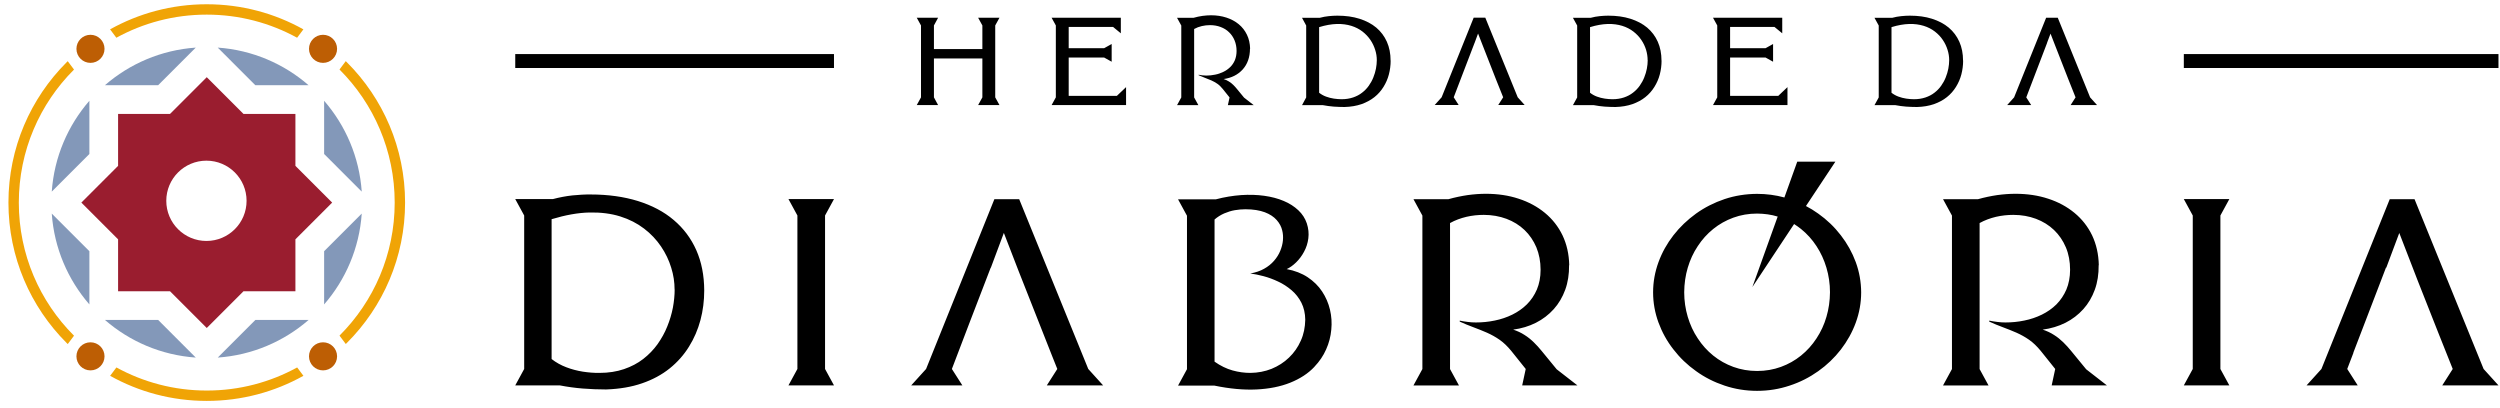
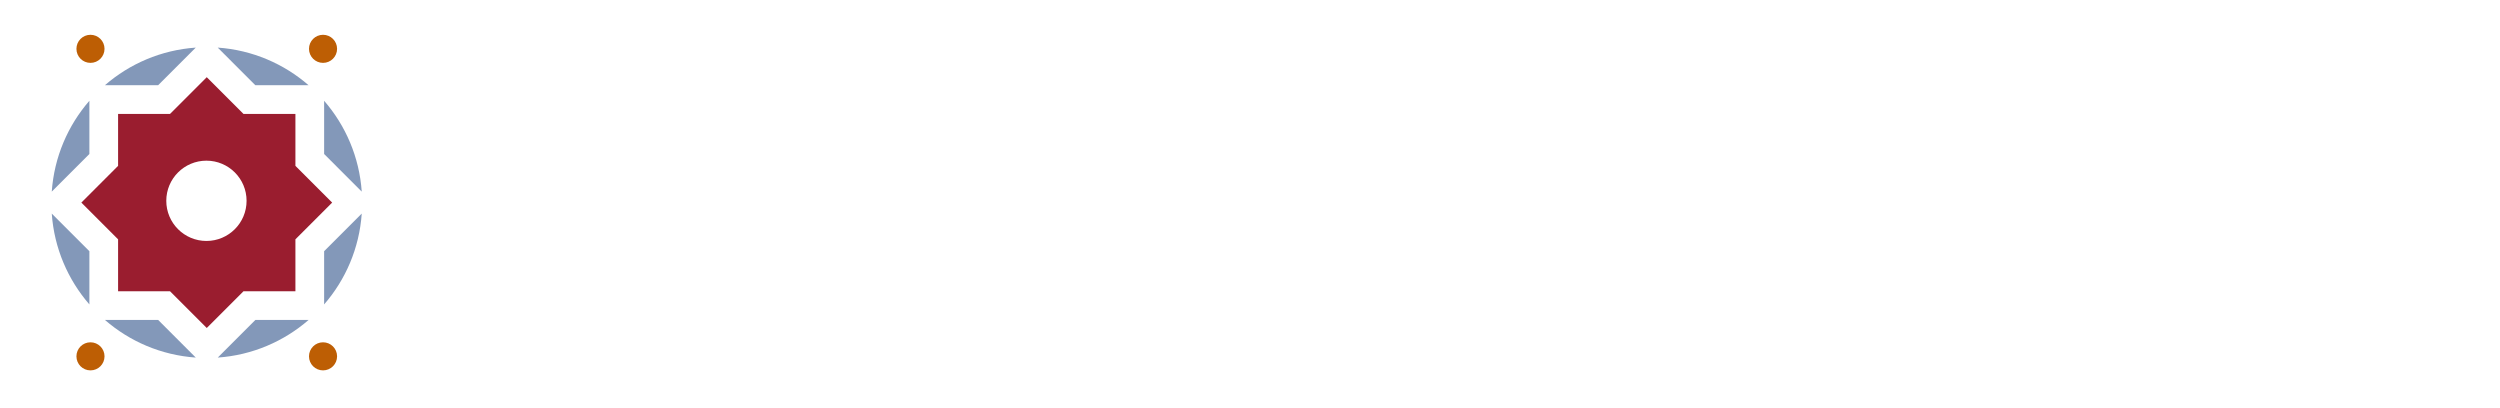
<svg xmlns="http://www.w3.org/2000/svg" width="251" height="41" viewBox="0 0 251 41" fill="none">
-   <path fill-rule="evenodd" clip-rule="evenodd" d="M67.728 29.066C67.728 28.339 67.62 27.605 67.388 26.87C67.163 26.128 66.823 25.417 66.367 24.744C65.911 24.072 65.347 23.468 64.666 22.951C63.978 22.425 63.182 22.015 62.269 21.729C61.357 21.443 60.321 21.311 59.177 21.335C58.033 21.358 56.765 21.59 55.381 22.007V36.048C55.829 36.395 56.324 36.674 56.865 36.875C57.406 37.084 57.955 37.223 58.527 37.316C59.099 37.401 59.648 37.447 60.182 37.439C61.094 37.439 61.922 37.308 62.648 37.06C63.375 36.813 64.024 36.473 64.581 36.04C65.138 35.607 65.617 35.112 66.019 34.555C66.413 33.991 66.746 33.403 66.993 32.777C67.248 32.151 67.434 31.525 67.558 30.891C67.674 30.257 67.736 29.646 67.736 29.066H67.728ZM219.256 6.83H250.847V5.431H219.256V6.83ZM51.731 6.83H83.732V5.431H51.731V6.83ZM99.921 9.776V2.555L100.347 1.782H98.205L98.63 2.555V4.929H93.767V2.555L94.185 1.782H92.043L92.468 2.555V9.776L92.043 10.549H94.185L93.767 9.776V5.872H98.63V9.776L98.205 10.549H100.347L99.921 9.776ZM113.065 8.74L112.137 9.622H107.297V5.779H110.861L111.611 6.197V4.418L110.861 4.836H107.297V2.702H111.75L112.531 3.344V1.782H105.581L106.006 2.555V9.776L105.581 10.549H113.057V8.74H113.065ZM125.512 4.89C125.497 4.372 125.396 3.9 125.195 3.491C124.994 3.073 124.724 2.725 124.368 2.431C124.013 2.138 123.603 1.921 123.131 1.766C122.66 1.612 122.142 1.534 121.585 1.534C121.307 1.534 121.02 1.558 120.727 1.596C120.433 1.635 120.131 1.705 119.822 1.79H118.175L118.601 2.563V9.784L118.175 10.557H120.317L119.892 9.784V2.911C120.131 2.779 120.394 2.679 120.665 2.617C120.935 2.555 121.206 2.524 121.484 2.524C121.871 2.524 122.227 2.586 122.551 2.71C122.876 2.833 123.162 3.003 123.394 3.235C123.634 3.46 123.819 3.738 123.951 4.055C124.082 4.372 124.152 4.728 124.152 5.114C124.152 5.462 124.09 5.771 123.982 6.042C123.866 6.312 123.711 6.544 123.51 6.738C123.309 6.931 123.085 7.093 122.822 7.217C122.567 7.341 122.288 7.441 121.995 7.495C121.701 7.557 121.407 7.588 121.106 7.588C120.982 7.588 120.85 7.58 120.719 7.565C120.588 7.55 120.464 7.526 120.34 7.503V7.55C120.564 7.65 120.781 7.735 120.99 7.82C121.206 7.897 121.415 7.982 121.624 8.075C121.832 8.168 122.026 8.276 122.219 8.408C122.412 8.539 122.59 8.717 122.76 8.926L123.448 9.784L123.278 10.557H125.876L124.902 9.799L124.19 8.933C124.082 8.794 123.958 8.663 123.827 8.531C123.696 8.4 123.549 8.284 123.386 8.184C123.224 8.083 123.046 7.998 122.853 7.936C123.239 7.882 123.603 7.774 123.927 7.611C124.252 7.449 124.531 7.233 124.77 6.97C125.002 6.707 125.188 6.405 125.311 6.05C125.435 5.702 125.497 5.315 125.497 4.89H125.512ZM138.231 6.034C138.231 5.694 138.177 5.346 138.068 5.006C137.96 4.658 137.805 4.326 137.589 4.009C137.372 3.692 137.11 3.413 136.793 3.166C136.468 2.918 136.097 2.725 135.672 2.594C135.239 2.462 134.759 2.393 134.218 2.408C133.677 2.424 133.089 2.524 132.44 2.725V9.312C132.649 9.475 132.88 9.606 133.136 9.699C133.391 9.792 133.646 9.861 133.916 9.9C134.187 9.939 134.442 9.962 134.69 9.962C135.123 9.962 135.501 9.9 135.849 9.784C136.19 9.668 136.491 9.513 136.754 9.305C137.017 9.104 137.241 8.872 137.427 8.609C137.612 8.346 137.767 8.068 137.883 7.774C137.999 7.48 138.091 7.186 138.146 6.892C138.2 6.599 138.231 6.312 138.231 6.034ZM139.622 6.081C139.622 6.56 139.56 7.024 139.444 7.472C139.328 7.921 139.143 8.338 138.903 8.725C138.664 9.111 138.362 9.459 137.991 9.753C137.62 10.047 137.187 10.279 136.692 10.457C136.19 10.627 135.625 10.727 134.991 10.743C134.628 10.743 134.264 10.727 133.901 10.704C133.538 10.673 133.174 10.627 132.819 10.557H130.723L131.141 9.784V2.563L130.723 1.79H132.494C132.811 1.705 133.112 1.65 133.414 1.62C133.715 1.589 134.002 1.573 134.272 1.573C135.099 1.573 135.834 1.674 136.491 1.882C137.148 2.091 137.713 2.385 138.177 2.772C138.64 3.166 138.996 3.637 139.243 4.194C139.491 4.751 139.615 5.385 139.615 6.088L139.622 6.081ZM148.042 4.326L148.397 3.367L148.807 4.418L150.199 7.975L150.918 9.768L150.423 10.542H153.075L152.379 9.768L149.124 1.774H147.957L144.74 9.768L144.045 10.542H146.449L145.954 9.768L146.797 7.565L148.042 4.318V4.326ZM165.422 6.034C165.422 5.694 165.368 5.346 165.267 5.006C165.159 4.658 165.005 4.326 164.788 4.009C164.579 3.692 164.309 3.413 163.992 3.166C163.667 2.918 163.296 2.725 162.871 2.594C162.438 2.462 161.958 2.393 161.417 2.408C160.876 2.424 160.288 2.524 159.639 2.725V9.312C159.848 9.475 160.08 9.606 160.335 9.699C160.59 9.792 160.845 9.861 161.116 9.9C161.386 9.939 161.641 9.962 161.889 9.962C162.322 9.962 162.701 9.9 163.049 9.784C163.389 9.668 163.69 9.513 163.953 9.305C164.216 9.104 164.44 8.872 164.626 8.609C164.811 8.346 164.966 8.068 165.082 7.774C165.198 7.48 165.291 7.186 165.345 6.892C165.399 6.599 165.43 6.312 165.43 6.034H165.422ZM166.821 6.081C166.821 6.56 166.76 7.024 166.644 7.472C166.528 7.921 166.342 8.338 166.102 8.725C165.863 9.111 165.561 9.459 165.19 9.753C164.827 10.047 164.386 10.279 163.891 10.457C163.389 10.627 162.824 10.727 162.19 10.743C161.827 10.743 161.464 10.727 161.1 10.704C160.729 10.673 160.373 10.627 160.018 10.557H157.923L158.348 9.784V2.563L157.923 1.79H159.693C160.01 1.705 160.312 1.65 160.613 1.62C160.915 1.589 161.201 1.573 161.471 1.573C162.299 1.573 163.033 1.674 163.69 1.882C164.347 2.091 164.912 2.385 165.376 2.772C165.84 3.166 166.195 3.637 166.443 4.194C166.69 4.751 166.814 5.385 166.814 6.088L166.821 6.081ZM179.47 8.74L178.542 9.622H173.702V5.779H177.267L178.017 6.197V4.418L177.267 4.836H173.702V2.702H178.156L178.937 3.344V1.782H171.986L172.411 2.555V9.776L171.986 10.549H179.462V8.74H179.47ZM195.698 6.034C195.698 5.694 195.644 5.346 195.536 5.006C195.428 4.658 195.273 4.326 195.057 4.009C194.848 3.692 194.577 3.413 194.26 3.166C193.936 2.918 193.564 2.725 193.139 2.594C192.706 2.462 192.227 2.393 191.686 2.408C191.145 2.424 190.557 2.524 189.907 2.725V9.312C190.116 9.475 190.348 9.606 190.603 9.699C190.858 9.792 191.114 9.861 191.384 9.9C191.655 9.939 191.91 9.962 192.157 9.962C192.59 9.962 192.969 9.9 193.317 9.784C193.657 9.668 193.959 9.513 194.222 9.305C194.484 9.104 194.709 8.872 194.894 8.609C195.08 8.346 195.234 8.068 195.35 7.774C195.466 7.48 195.559 7.186 195.613 6.892C195.667 6.599 195.698 6.312 195.698 6.034ZM197.098 6.081C197.098 6.56 197.036 7.024 196.92 7.472C196.804 7.921 196.618 8.338 196.379 8.725C196.139 9.111 195.837 9.459 195.466 9.753C195.103 10.047 194.662 10.279 194.167 10.457C193.665 10.627 193.101 10.727 192.467 10.743C192.103 10.743 191.74 10.727 191.376 10.704C191.005 10.673 190.65 10.627 190.294 10.557H188.199L188.624 9.784V2.563L188.199 1.79H189.969C190.286 1.705 190.588 1.65 190.889 1.62C191.191 1.589 191.477 1.573 191.748 1.573C192.575 1.573 193.317 1.674 193.966 1.882C194.624 2.091 195.188 2.385 195.652 2.772C196.116 3.166 196.471 3.637 196.719 4.194C196.966 4.751 197.09 5.385 197.09 6.088L197.098 6.081ZM205.525 4.295L205.873 3.375L206.29 4.449L207.659 7.952L208.386 9.776L207.891 10.549H210.543L209.847 9.776L206.6 1.782H205.432L202.216 9.776L201.52 10.549H203.932L203.437 9.776L204.056 8.16L204.28 7.573L205.533 4.295H205.525ZM180.444 16.232H184.271L181.318 20.685C181.743 20.909 182.153 21.157 182.547 21.443C183.421 22.061 184.178 22.788 184.82 23.623C185.462 24.45 185.964 25.355 186.32 26.321C186.676 27.296 186.854 28.301 186.861 29.352C186.861 30.404 186.676 31.416 186.32 32.391C185.964 33.365 185.462 34.262 184.82 35.097C184.178 35.924 183.421 36.651 182.547 37.269C181.674 37.888 180.723 38.375 179.679 38.715C178.643 39.063 177.553 39.241 176.408 39.241C175.272 39.241 174.182 39.063 173.146 38.715C172.102 38.367 171.151 37.888 170.285 37.261C169.411 36.643 168.654 35.916 168.012 35.081C167.363 34.254 166.868 33.349 166.512 32.383C166.157 31.409 165.971 30.404 165.971 29.352C165.971 28.301 166.157 27.296 166.512 26.321C166.868 25.347 167.37 24.45 168.012 23.623C168.654 22.796 169.419 22.069 170.285 21.443C171.151 20.824 172.11 20.337 173.146 19.989C174.182 19.642 175.272 19.471 176.408 19.464C177.359 19.464 178.279 19.587 179.153 19.827L180.444 16.232ZM180.127 22.494L175.937 28.819L178.48 21.744C177.831 21.543 177.151 21.451 176.416 21.443C175.566 21.443 174.769 21.582 174.027 21.853C173.285 22.123 172.612 22.502 172.009 22.989C171.406 23.476 170.888 24.048 170.455 24.713C170.015 25.37 169.682 26.097 169.45 26.878C169.218 27.659 169.102 28.486 169.094 29.344C169.094 30.203 169.218 31.03 169.45 31.811C169.682 32.592 170.015 33.318 170.455 33.975C170.888 34.64 171.406 35.213 172.009 35.7C172.612 36.187 173.285 36.566 174.027 36.836C174.769 37.107 175.566 37.246 176.416 37.246C177.267 37.246 178.063 37.107 178.805 36.836C179.547 36.566 180.22 36.187 180.823 35.7C181.426 35.213 181.944 34.64 182.377 33.975C182.81 33.318 183.15 32.592 183.374 31.811C183.606 31.03 183.722 30.203 183.73 29.344C183.73 28.486 183.606 27.659 183.374 26.878C183.142 26.097 182.81 25.37 182.377 24.713C181.944 24.048 181.426 23.476 180.823 22.989C180.599 22.811 180.367 22.649 180.127 22.494ZM239.582 26.878L240.888 23.391L242.744 28.192L244.808 33.419L246.254 37.045L245.203 38.692H250.847L249.354 37.045L242.419 19.997H239.93L233.072 37.045L231.58 38.692H236.714L235.662 37.045L236.288 35.414H236.273L239.551 26.87H239.566L239.582 26.878ZM222.928 37.045V21.636L223.825 19.989H219.256L220.153 21.636V37.045L219.256 38.692H223.825L222.928 37.045ZM210.72 26.623C210.697 25.51 210.465 24.512 210.048 23.631C209.623 22.75 209.035 22 208.277 21.373C207.527 20.755 206.646 20.276 205.641 19.951C204.636 19.618 203.538 19.456 202.347 19.456C201.76 19.456 201.149 19.502 200.523 19.587C199.896 19.68 199.255 19.812 198.598 19.997H195.08L195.977 21.644V37.053L195.08 38.699H199.649L198.752 37.053V22.394C199.27 22.108 199.819 21.907 200.399 21.768C200.979 21.636 201.559 21.574 202.139 21.574C202.966 21.574 203.724 21.713 204.412 21.969C205.107 22.232 205.711 22.603 206.221 23.09C206.731 23.577 207.125 24.157 207.411 24.829C207.697 25.502 207.837 26.26 207.837 27.087C207.837 27.829 207.705 28.494 207.466 29.066C207.218 29.638 206.886 30.133 206.468 30.558C206.043 30.976 205.556 31.316 205.007 31.587C204.458 31.857 203.863 32.058 203.244 32.182C202.618 32.313 201.984 32.375 201.342 32.375C201.072 32.375 200.801 32.36 200.523 32.321C200.252 32.29 199.982 32.244 199.719 32.19V32.29C200.19 32.507 200.654 32.692 201.11 32.862C201.566 33.032 202.015 33.21 202.456 33.403C202.889 33.597 203.314 33.829 203.724 34.115C204.133 34.401 204.512 34.772 204.883 35.22L206.344 37.045L205.989 38.692H211.532L209.453 37.076L207.937 35.228C207.697 34.934 207.442 34.648 207.156 34.37C206.87 34.092 206.569 33.844 206.221 33.628C205.881 33.403 205.502 33.233 205.084 33.094C205.912 32.986 206.677 32.754 207.373 32.406C208.061 32.058 208.656 31.602 209.159 31.045C209.661 30.489 210.048 29.831 210.318 29.089C210.589 28.347 210.713 27.527 210.705 26.623H210.72ZM157.551 26.623C157.528 25.51 157.296 24.512 156.879 23.631C156.454 22.75 155.866 22 155.108 21.373C154.358 20.755 153.477 20.276 152.472 19.951C151.467 19.618 150.369 19.456 149.178 19.456C148.591 19.456 147.98 19.502 147.354 19.587C146.727 19.68 146.086 19.812 145.429 19.997H141.911L142.808 21.644V37.053L141.911 38.699H146.48L145.583 37.053V22.394C146.101 22.108 146.65 21.907 147.23 21.768C147.81 21.636 148.39 21.574 148.97 21.574C149.797 21.574 150.555 21.713 151.25 21.969C151.946 22.232 152.549 22.603 153.06 23.09C153.57 23.577 153.964 24.157 154.25 24.829C154.528 25.502 154.675 26.26 154.675 27.087C154.675 27.829 154.544 28.494 154.304 29.066C154.057 29.638 153.724 30.133 153.299 30.558C152.874 30.976 152.387 31.316 151.838 31.587C151.289 31.857 150.694 32.058 150.075 32.182C149.449 32.313 148.815 32.375 148.173 32.375C147.903 32.375 147.632 32.36 147.354 32.321C147.083 32.29 146.813 32.244 146.557 32.19V32.29C147.029 32.507 147.493 32.692 147.949 32.862C148.405 33.032 148.854 33.21 149.294 33.403C149.727 33.597 150.152 33.829 150.562 34.115C150.972 34.401 151.351 34.772 151.722 35.22L153.183 37.045L152.828 38.692H158.371L156.291 37.076L154.776 35.228C154.536 34.934 154.281 34.648 153.995 34.37C153.709 34.092 153.407 33.844 153.06 33.628C152.719 33.403 152.34 33.233 151.923 33.094C152.75 32.986 153.516 32.754 154.204 32.406C154.892 32.058 155.487 31.602 155.99 31.045C156.492 30.489 156.879 29.831 157.149 29.089C157.42 28.347 157.544 27.527 157.536 26.623H157.551ZM131.048 32.097C131.033 32.855 130.894 33.566 130.6 34.208C130.314 34.857 129.919 35.421 129.417 35.901C128.914 36.388 128.327 36.759 127.67 37.029C127.012 37.292 126.293 37.431 125.536 37.439C124.956 37.439 124.36 37.362 123.75 37.192C123.139 37.022 122.536 36.728 121.941 36.31V22.038C122.234 21.783 122.559 21.582 122.907 21.427C123.255 21.28 123.611 21.165 123.974 21.103C124.345 21.041 124.701 21.01 125.041 21.01C125.822 21.01 126.471 21.118 126.989 21.311C127.499 21.505 127.894 21.768 128.18 22.092C128.466 22.417 128.651 22.765 128.736 23.144C128.814 23.453 128.837 23.778 128.806 24.133C128.775 24.481 128.682 24.837 128.535 25.193C128.389 25.548 128.18 25.881 127.909 26.19C127.639 26.499 127.306 26.77 126.912 26.986C126.518 27.21 126.054 27.365 125.528 27.458C125.93 27.512 126.378 27.597 126.865 27.729C127.353 27.86 127.84 28.038 128.327 28.27C128.814 28.494 129.262 28.788 129.672 29.136C130.082 29.484 130.414 29.909 130.662 30.396C130.909 30.891 131.04 31.455 131.048 32.105V32.097ZM131.968 36.821C132.471 36.295 132.865 35.715 133.143 35.081C133.429 34.447 133.6 33.782 133.661 33.102C133.731 32.414 133.685 31.749 133.53 31.092C133.375 30.434 133.112 29.831 132.741 29.267C132.37 28.703 131.883 28.231 131.296 27.837C130.7 27.442 129.997 27.172 129.185 27.017C129.51 26.87 129.827 26.638 130.128 26.345C130.437 26.043 130.708 25.687 130.924 25.278C131.149 24.868 131.296 24.419 131.357 23.932C131.419 23.445 131.373 22.943 131.203 22.425C131.033 21.922 130.754 21.489 130.352 21.11C129.95 20.732 129.463 20.415 128.883 20.175C128.303 19.927 127.646 19.757 126.927 19.657C126.201 19.556 125.427 19.533 124.608 19.587C123.788 19.649 122.946 19.781 122.072 20.013H118.276L119.173 21.659V37.068L118.276 38.715H121.925C123.456 39.032 124.863 39.163 126.146 39.102C127.43 39.04 128.559 38.815 129.541 38.421C130.522 38.027 131.334 37.501 131.96 36.836L131.968 36.821ZM99.481 26.878L100.787 23.384L102.264 27.203L105.635 35.746L106.153 37.045L105.101 38.692H110.753L109.261 37.045L102.326 19.997H99.836L92.979 37.045L91.486 38.692H96.62L95.569 37.045L97.362 32.344L99.465 26.878H99.481ZM82.835 37.045V21.636L83.732 19.989H79.162L80.059 21.636V37.045L79.162 38.692H83.732L82.835 37.045ZM70.704 29.167C70.704 30.187 70.581 31.177 70.326 32.136C70.07 33.086 69.692 33.975 69.174 34.803C68.663 35.63 68.014 36.364 67.233 36.991C66.452 37.617 65.524 38.12 64.465 38.483C63.398 38.854 62.192 39.055 60.847 39.102C60.074 39.102 59.3 39.071 58.512 39.009C57.731 38.947 56.958 38.839 56.2 38.692H51.731L52.628 37.045V21.636L51.731 19.989H55.504C56.177 19.812 56.834 19.688 57.476 19.618C58.118 19.556 58.728 19.518 59.308 19.526C61.063 19.526 62.648 19.75 64.048 20.183C65.455 20.623 66.653 21.25 67.635 22.085C68.625 22.92 69.382 23.932 69.908 25.115C70.434 26.306 70.697 27.651 70.704 29.151V29.167Z" fill="black" />
  <path fill-rule="evenodd" clip-rule="evenodd" d="M11.856 16.652V11.438H17.07L20.758 7.75L24.446 11.438H29.66V16.652L33.348 20.34L29.66 24.028V29.242H24.446L20.758 32.93L17.07 29.242H11.856V24.028L8.168 20.34L11.856 16.652ZM20.726 16.131C22.952 16.131 24.756 17.935 24.756 20.161C24.756 22.387 22.952 24.192 20.726 24.192C18.5 24.192 16.695 22.387 16.695 20.161C16.695 17.935 18.5 16.131 20.726 16.131Z" fill="#9A1D2F" />
  <path fill-rule="evenodd" clip-rule="evenodd" d="M8.975 30.565C6.823 28.085 5.44 24.921 5.197 21.444L8.975 25.221V30.565ZM5.197 19.238C5.44 15.758 6.823 12.594 8.975 10.117V15.461L5.197 19.238ZM10.533 8.556C13.012 6.404 16.177 5.022 19.654 4.779L15.877 8.556H10.533ZM21.86 4.779C25.34 5.022 28.504 6.404 30.981 8.556H25.637L21.86 4.779ZM32.542 10.117C34.694 12.597 36.076 15.761 36.319 19.238L32.542 15.461V10.117ZM36.319 21.444C36.076 24.924 34.694 28.088 32.542 30.565V25.221L36.319 21.444ZM30.983 32.123C28.504 34.275 25.34 35.657 21.863 35.901L25.64 32.123H30.983ZM19.656 35.901C16.177 35.657 13.012 34.275 10.536 32.123H15.879L19.656 35.901Z" fill="#8398B9" />
  <path fill-rule="evenodd" clip-rule="evenodd" d="M9.084 3.493C9.863 3.493 10.494 4.124 10.494 4.903C10.494 5.682 9.863 6.313 9.084 6.313C8.305 6.313 7.674 5.682 7.674 4.903C7.674 4.124 8.305 3.493 9.084 3.493ZM9.084 34.367C9.863 34.367 10.494 34.997 10.494 35.777C10.494 36.556 9.863 37.186 9.084 37.186C8.305 37.186 7.674 36.556 7.674 35.777C7.674 34.997 8.305 34.367 9.084 34.367ZM32.433 34.367C33.212 34.367 33.843 34.997 33.843 35.777C33.843 36.556 33.212 37.186 32.433 37.186C31.654 37.186 31.023 36.556 31.023 35.777C31.023 34.997 31.654 34.367 32.433 34.367ZM32.433 3.493C33.212 3.493 33.843 4.124 33.843 4.903C33.843 5.682 33.212 6.313 32.433 6.313C31.654 6.313 31.023 5.682 31.023 4.903C31.023 4.124 31.654 3.493 32.433 3.493Z" fill="#BD5E04" />
-   <path d="M20.758 0.428C24.28 0.428 27.591 1.344 30.46 2.947L29.829 3.789C27.136 2.309 24.044 1.468 20.756 1.468C17.467 1.468 14.375 2.309 11.682 3.789L11.052 2.947C13.926 1.344 17.236 0.428 20.758 0.428ZM34.716 6.141C34.756 6.181 34.798 6.221 34.837 6.261C38.441 9.864 40.67 14.843 40.67 20.34C40.67 25.837 38.441 30.816 34.837 34.419C34.798 34.459 34.756 34.498 34.716 34.538L34.086 33.697L34.1 33.682C37.515 30.267 39.627 25.549 39.627 20.337C39.627 15.126 37.515 10.408 34.1 6.993L34.086 6.978L34.716 6.136V6.141ZM30.46 37.732C27.588 39.338 24.28 40.251 20.758 40.251C17.236 40.251 13.926 39.336 11.057 37.732L11.687 36.891C14.38 38.37 17.472 39.211 20.761 39.211C24.049 39.211 27.141 38.37 29.834 36.891L30.465 37.732H30.46ZM6.801 34.541C6.761 34.501 6.719 34.461 6.679 34.422C3.075 30.818 0.847 25.84 0.847 20.342C0.847 14.845 3.075 9.867 6.679 6.263C6.719 6.223 6.761 6.184 6.801 6.144L7.431 6.985L7.416 7C4.001 10.415 1.889 15.133 1.889 20.345C1.889 25.556 4.001 30.274 7.416 33.689L7.431 33.704L6.801 34.546V34.541Z" fill="#F0A406" />
</svg>